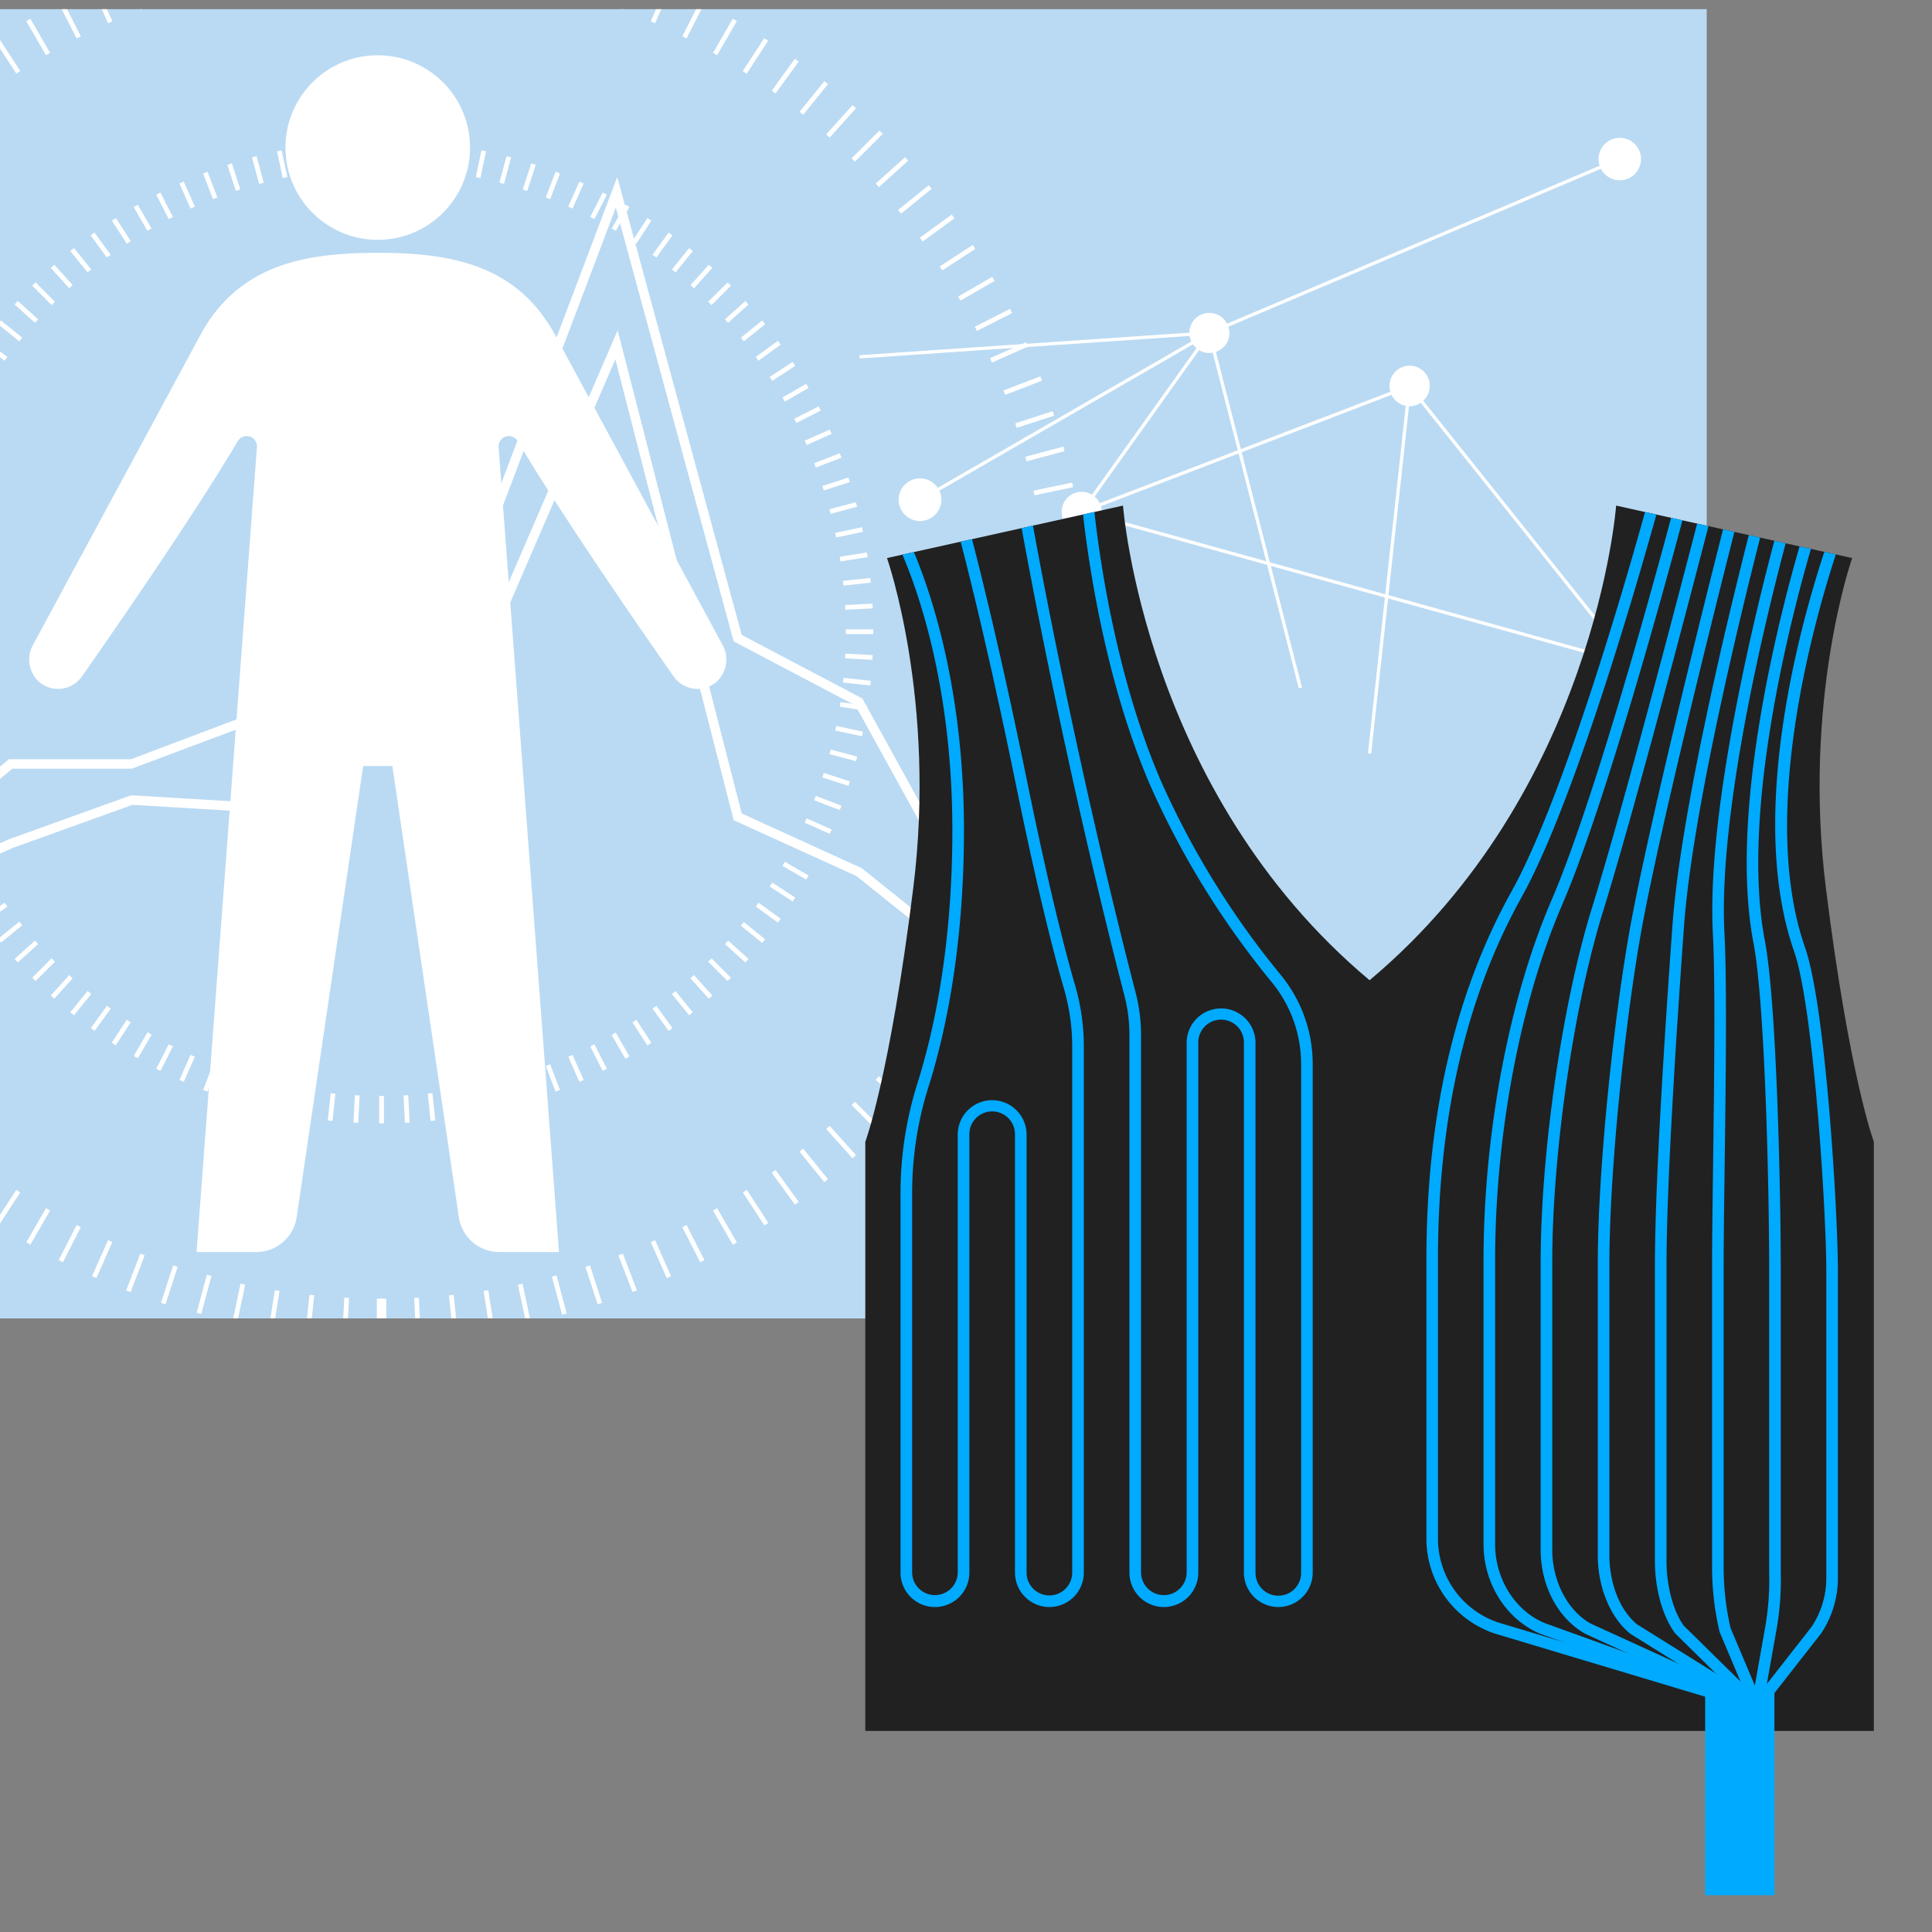
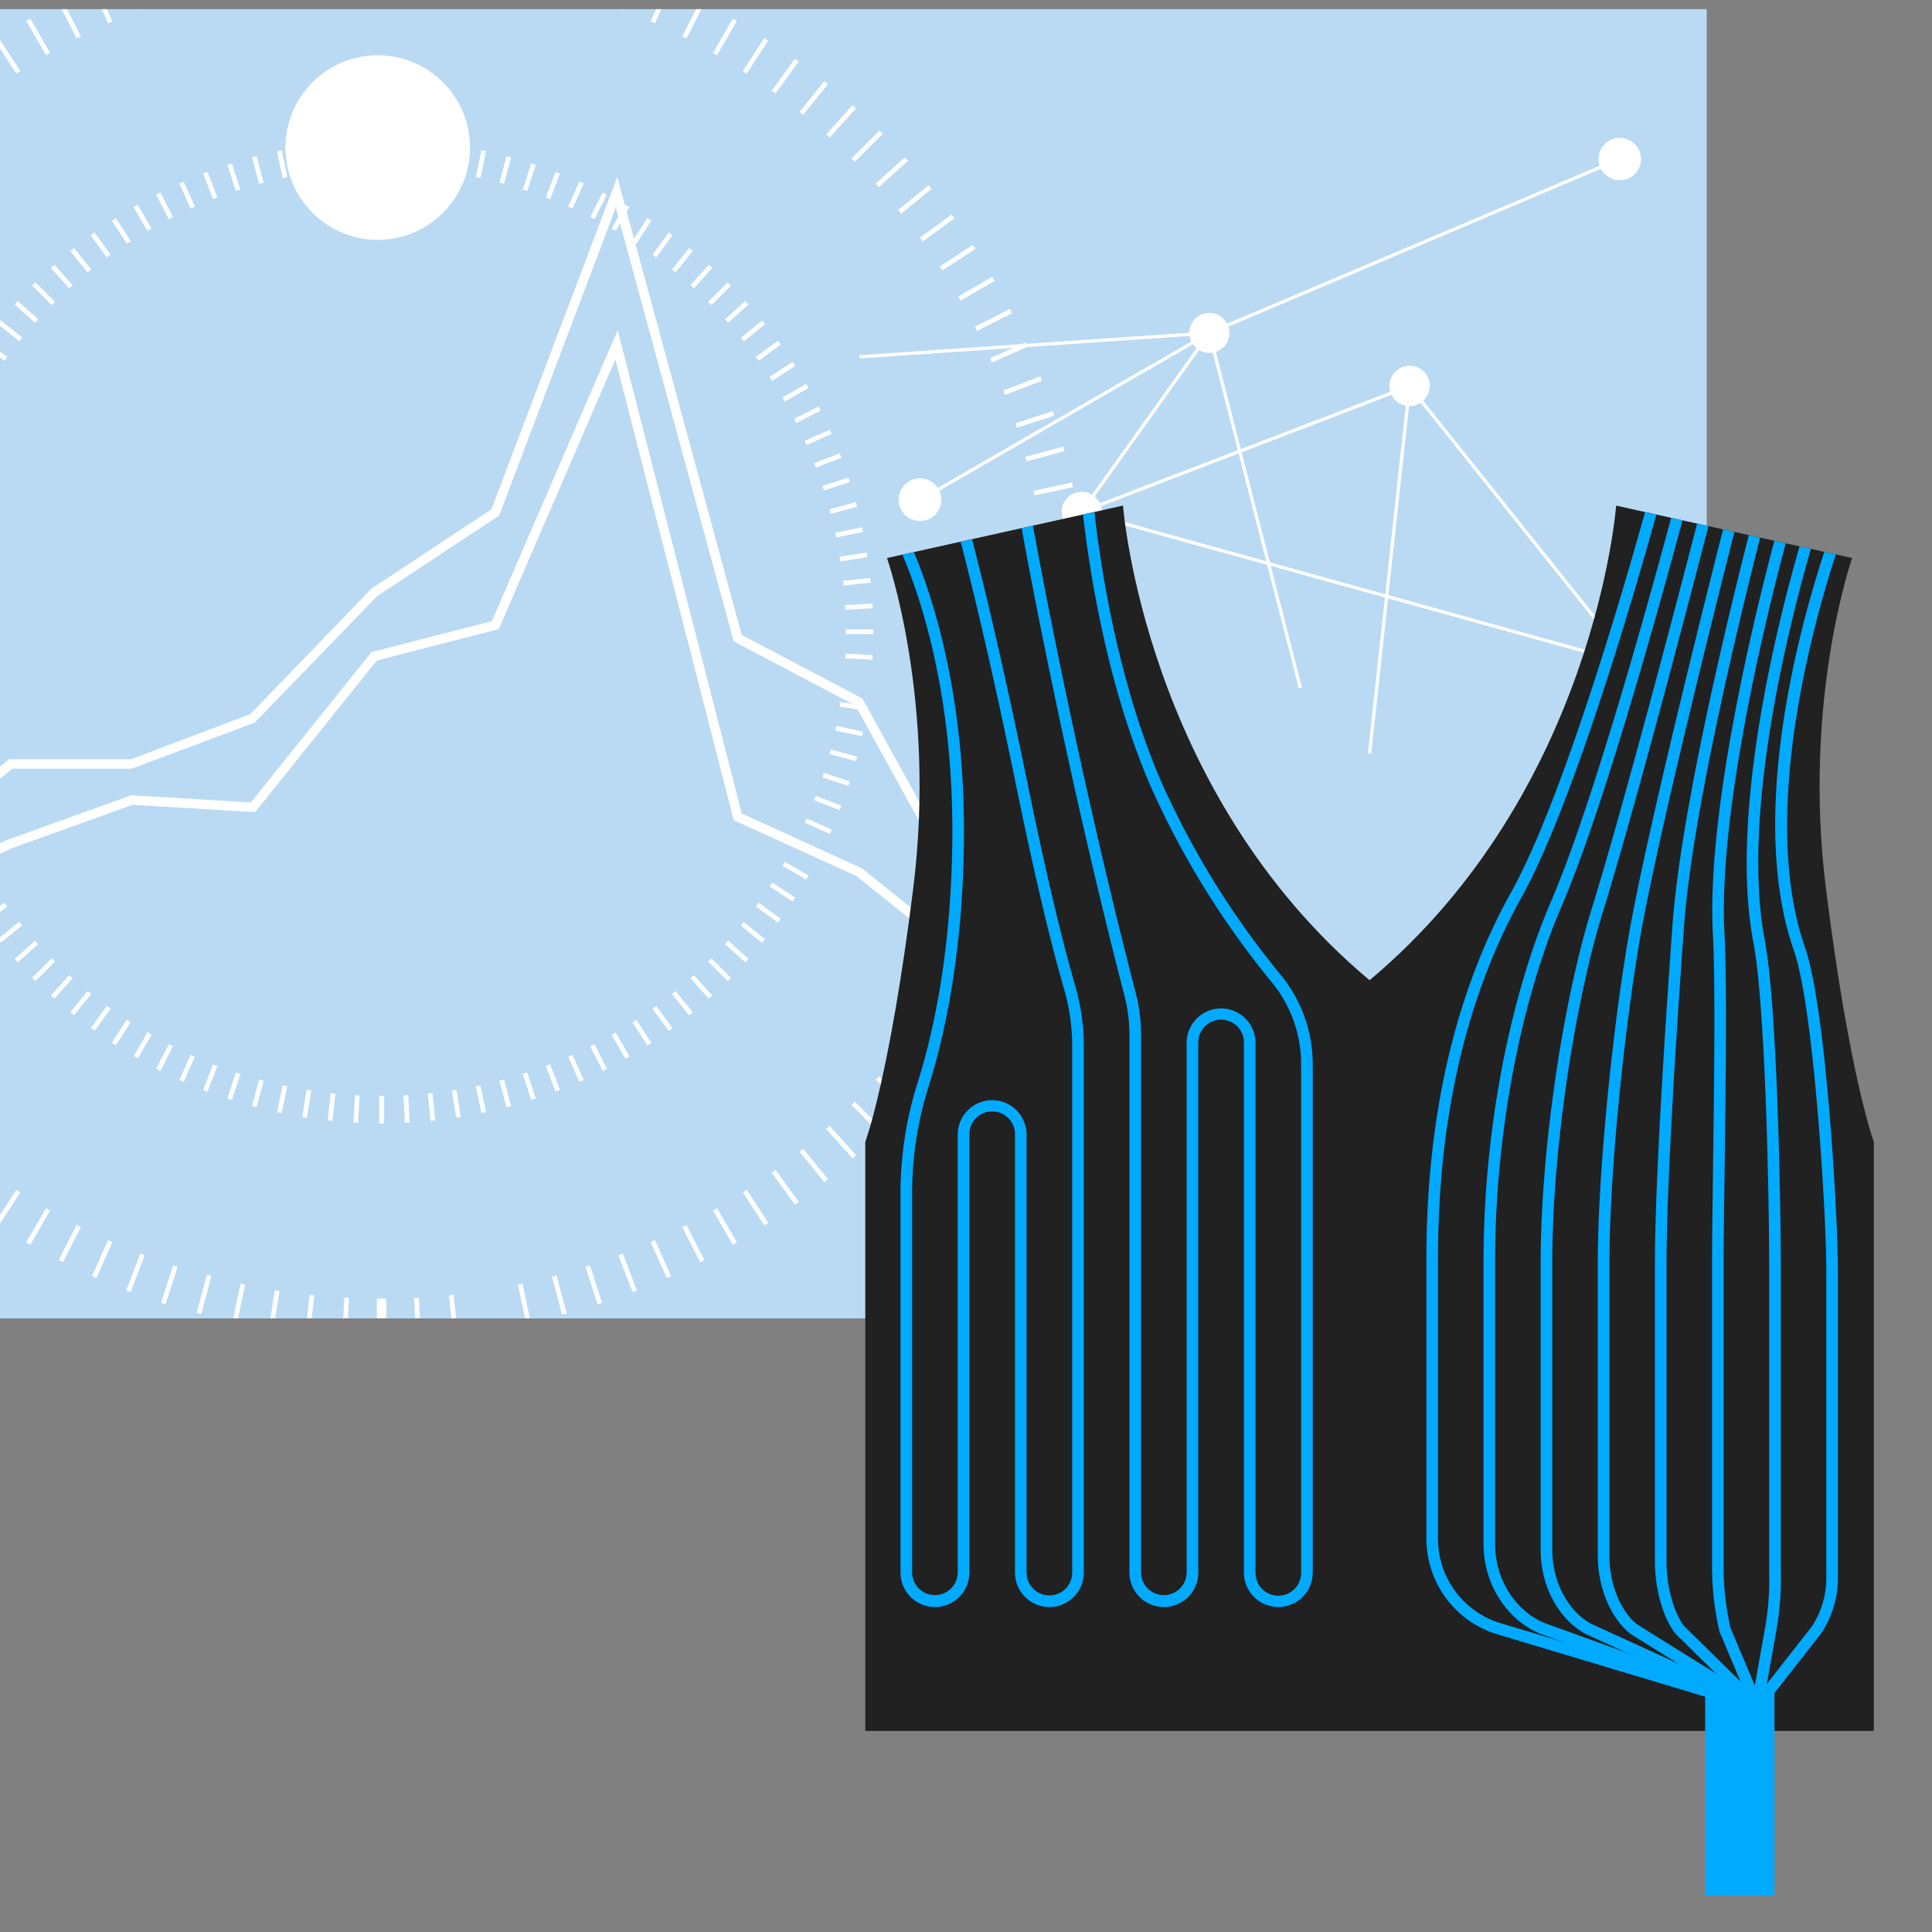
<svg xmlns="http://www.w3.org/2000/svg" width="400" height="400" preserveAspectRatio="xMinYMid" viewBox="0 0 400 400">
  <rect x="0" y="0" width="400" height="400" fill="#808080" stroke="none" />
  <defs>
    <style>.cls-1{fill:none;}.cls-2{clip-path:url(#clip-path);}.cls-3{fill:#badaf3;}.cls-4{fill:#fff;}.cls-5{clip-path:url(#clip-path-2);}.cls-6{fill:#212121;}.cls-7{fill:#0af;}</style>
    <clipPath id="clip-path">
      <rect class="cls-1" y="1.895" width="354.463" height="271.06" />
    </clipPath>
    <clipPath id="clip-path-2">
      <path class="cls-1" d="M387.96,358.364V236.408s-5.033-13.372-9.92-52.462,5.429-68.408,5.429-68.408l-48.864-10.861s-4.368,59.179-51.049,98.27c-46.681-39.091-51.049-98.27-51.049-98.27l-48.864,10.859s10.316,29.318,5.429,68.408-9.92,52.462-9.92,52.462V358.364Z" />
    </clipPath>
  </defs>
  <g id="レイヤー_3" data-name="レイヤー 3">
    <g class="cls-2">
      <rect class="cls-3" x="-1.102" y="1.895" width="354.463" height="271.06" />
      <circle class="cls-4" cx="78.21" cy="30.549" r="19.107" transform="translate(-2.253 6.555) rotate(-4.731)" />
-       <path class="cls-4" d="M149.567,133.483C141.9,119.3,121.481,81.506,114.985,69.451c-8.056-14.95-22.175-17.1-36.775-17.1S49.491,54.5,41.434,69.451c-6.5,12.055-26.915,49.845-34.581,64.032a6.221,6.221,0,0,0,1.469,7.882,6.022,6.022,0,0,0,8.623-1.293c6.766-9.651,22.854-32.872,32.3-48.752a2.128,2.128,0,0,1,3.949,1.257l-12.5,166.644H53.064A8.449,8.449,0,0,0,61.423,252l13.764-93.4h6.046L95,252a8.449,8.449,0,0,0,8.359,7.218h12.371l-12.5-166.644a2.128,2.128,0,0,1,3.95-1.257c9.442,15.88,25.531,39.1,32.3,48.752a6.022,6.022,0,0,0,8.623,1.293A6.221,6.221,0,0,0,149.567,133.483Z" />
      <polygon class="cls-4" points="202.057 191.283 177.109 146.066 151.903 132.796 127.492 42.973 103.357 106.732 78.094 123.416 52.721 149.614 27.286 159.145 2.549 159.145 -22.268 179.789 -23.518 178.288 1.843 157.191 27.107 157.191 51.825 147.863 76.927 121.846 101.752 105.45 127.797 36.648 153.565 131.462 178.536 144.61 178.679 144.866 203.768 190.339 202.057 191.283" />
      <polygon class="cls-4" points="202.301 201.412 177.307 181.365 151.904 169.812 127.408 74.395 103.261 130.256 78.024 136.743 52.821 168.145 27.428 166.632 2.527 175.593 -22.491 186.867 -23.294 185.085 1.794 173.783 27.144 164.657 51.93 166.134 76.907 135.012 101.847 128.601 127.881 68.377 153.564 168.421 178.434 179.765 203.524 199.888 202.301 201.412" />
      <rect class="cls-4" x="78.51" y="268.894" width="0.977" height="8.158" />
      <rect class="cls-4" x="85.952" y="268.699" width="0.976" height="8.158" transform="translate(-14.142 4.892) rotate(-2.997)" />
      <rect class="cls-4" x="93.373" y="268.115" width="0.977" height="8.159" transform="translate(-27.941 11.304) rotate(-6.001)" />
-       <rect class="cls-4" x="100.753" y="267.143" width="0.977" height="8.158" transform="translate(-41.19 19.182) rotate(-9.002)" />
      <rect class="cls-4" x="108.072" y="265.787" width="0.977" height="8.158" transform="translate(-53.741 28.472) rotate(-12.001)" />
      <rect class="cls-4" x="115.31" y="264.049" width="0.978" height="8.157" transform="translate(-65.477 39.128) rotate(-15.007)" />
      <rect class="cls-4" x="122.448" y="261.935" width="0.977" height="8.158" transform="translate(-76.196 51.019) rotate(-18.003)" />
      <rect class="cls-4" x="129.465" y="259.45" width="0.977" height="8.158" transform="translate(-85.822 64.089) rotate(-21.004)" />
      <rect class="cls-4" x="27.556" y="-6.031" width="0.977" height="8.158" transform="translate(2.562 9.919) rotate(-20.998)" />
      <rect class="cls-4" x="136.342" y="256.601" width="0.977" height="8.158" transform="translate(-94.196 78.188) rotate(-23.999)" />
      <rect class="cls-4" x="20.678" y="-3.183" width="0.977" height="8.158" transform="translate(1.466 8.686) rotate(-23.999)" />
      <rect class="cls-4" x="143.062" y="253.396" width="0.976" height="8.158" transform="translate(-101.244 93.231) rotate(-27)" />
      <rect class="cls-4" x="13.96" y="0.022" width="0.976" height="8.158" transform="translate(-0.287 7.006) rotate(-27)" />
      <rect class="cls-4" x="149.603" y="249.845" width="0.976" height="8.158" transform="translate(-106.864 109.084) rotate(-30.004)" />
      <rect class="cls-4" x="7.418" y="3.574" width="0.976" height="8.157" transform="translate(-2.767 4.978) rotate(-29.998)" />
      <rect class="cls-4" x="155.95" y="245.955" width="0.976" height="8.157" transform="translate(-110.941 125.543) rotate(-33.001)" />
      <rect class="cls-4" x="1.071" y="7.463" width="0.976" height="8.157" transform="translate(-6.035 2.711) rotate(-33.001)" />
      <rect class="cls-4" x="162.084" y="241.739" width="0.977" height="8.158" transform="translate(-113.437 142.499) rotate(-35.999)" />
      <rect class="cls-4" x="167.99" y="237.208" width="0.977" height="8.157" transform="translate(-114.3 159.798) rotate(-39)" />
      <polygon class="cls-4" points="176.506 239.81 171.047 233.748 171.772 233.094 177.231 239.156 176.506 239.81" />
      <rect class="cls-4" x="179.051" y="227.249" width="0.977" height="8.157" transform="translate(-110.988 194.708) rotate(-45)" />
      <polygon class="cls-4" points="187.367 229.02 181.304 223.561 181.958 222.836 188.021 228.295 187.367 229.02" />
      <rect class="cls-4" x="189.009" y="216.189" width="0.977" height="8.157" transform="translate(-100.937 228.916) rotate(-51)" />
      <rect class="cls-4" x="193.54" y="210.283" width="0.977" height="8.158" transform="translate(-93.443 245.315) rotate(-53.996)" />
      <rect class="cls-4" x="197.757" y="204.149" width="0.976" height="8.157" transform="translate(-84.362 261.078) rotate(-56.999)" />
      <rect class="cls-4" x="201.646" y="197.802" width="0.976" height="8.157" transform="translate(-73.764 276.002) rotate(-60.002)" />
      <rect class="cls-4" x="205.198" y="191.26" width="0.976" height="8.158" transform="translate(-61.74 289.927) rotate(-63)" />
      <rect class="cls-4" x="208.403" y="184.541" width="0.977" height="8.158" transform="translate(-48.371 302.764) rotate(-66.007)" />
      <rect class="cls-4" x="211.251" y="177.664" width="0.977" height="8.158" transform="translate(-33.807 314.298) rotate(-69.002)" />
      <rect class="cls-4" x="213.736" y="170.646" width="0.977" height="8.158" transform="translate(-18.155 324.461) rotate(-71.997)" />
-       <rect class="cls-4" x="215.85" y="163.51" width="0.978" height="8.157" transform="translate(-1.532 333.181) rotate(-75)" />
      <rect class="cls-4" x="217.588" y="156.271" width="0.977" height="8.158" transform="matrix(0.208, -0.978, 0.978, 0.208, 15.887, 340.318)" />
      <rect class="cls-4" x="218.945" y="148.951" width="0.977" height="8.158" transform="translate(33.954 345.817) rotate(-80.998)" />
      <rect class="cls-4" x="219.916" y="141.571" width="0.977" height="8.158" transform="translate(52.509 349.619) rotate(-83.999)" />
      <rect class="cls-4" x="220.501" y="134.151" width="0.976" height="8.158" transform="translate(71.396 351.69) rotate(-87.003)" />
      <rect class="cls-4" x="217.105" y="130.3" width="8.158" height="0.977" />
      <rect class="cls-4" x="216.91" y="122.858" width="8.158" height="0.976" transform="translate(-6.2 11.832) rotate(-3.025)" />
      <rect class="cls-4" x="216.326" y="115.437" width="8.158" height="0.977" transform="translate(-11 23.899) rotate(-6.056)" />
      <rect class="cls-4" x="215.354" y="108.057" width="8.158" height="0.977" transform="translate(-14.259 35.599) rotate(-8.984)" />
      <rect class="cls-4" x="213.998" y="100.738" width="8.158" height="0.977" transform="translate(-16.23 47.333) rotate(-11.946)" />
      <rect class="cls-4" x="212.26" y="93.499" width="8.157" height="0.978" transform="translate(-16.978 59.356) rotate(-15.039)" />
      <rect class="cls-4" x="210.146" y="86.362" width="8.158" height="0.977" transform="translate(-16.346 70.349) rotate(-17.975)" />
      <rect class="cls-4" x="207.661" y="79.345" width="8.158" height="0.977" transform="translate(-14.547 80.982) rotate(-20.949)" />
      <rect class="cls-4" x="204.812" y="72.468" width="8.158" height="0.977" transform="translate(-11.626 91.127) rotate(-23.962)" />
      <rect class="cls-4" x="201.608" y="65.749" width="8.158" height="0.976" transform="translate(-7.673 100.471) rotate(-26.966)" />
      <rect class="cls-4" x="198.056" y="59.208" width="8.158" height="0.976" transform="matrix(0.866, -0.5, 0.5, 0.866, -2.747, 109.146)" />
      <rect class="cls-4" x="194.166" y="52.86" width="8.157" height="0.976" transform="translate(2.969 116.708) rotate(-33.038)" />
      <rect class="cls-4" x="189.95" y="46.726" width="8.158" height="0.977" transform="translate(9.33 123.126) rotate(-36.019)" />
      <rect class="cls-4" x="185.419" y="40.82" width="8.157" height="0.977" transform="matrix(0.777, -0.629, 0.629, 0.777, 16.195, 128.383)" />
      <polygon class="cls-4" points="181.958 38.74 181.304 38.015 187.367 32.556 188.021 33.281 181.958 38.74" />
      <rect class="cls-4" x="175.461" y="29.76" width="8.157" height="0.977" transform="translate(31.197 135.813) rotate(-45)" />
      <polygon class="cls-4" points="171.772 28.482 171.047 27.828 176.506 21.766 177.231 22.42 171.772 28.482" />
      <rect class="cls-4" x="164.4" y="19.801" width="8.157" height="0.977" transform="translate(46.737 138.508) rotate(-51.026)" />
      <rect class="cls-4" x="158.494" y="15.27" width="8.158" height="0.977" transform="translate(54.225 137.984) rotate(-53.981)" />
      <rect class="cls-4" x="152.359" y="11.054" width="8.157" height="0.976" transform="matrix(0.545, -0.838, 0.838, 0.545, 61.473, 136.393)" />
      <rect class="cls-4" x="-2.519" y="249.546" width="8.157" height="0.976" transform="translate(-208.897 115.024) rotate(-56.962)" />
      <rect class="cls-4" x="146.012" y="7.164" width="8.158" height="0.976" transform="translate(68.369 133.777) rotate(-59.977)" />
      <rect class="cls-4" x="3.828" y="253.435" width="8.157" height="0.976" transform="translate(-215.903 133.72) rotate(-59.977)" />
      <rect class="cls-4" x="139.471" y="3.613" width="8.158" height="0.976" transform="translate(74.801 130.184) rotate(-63.034)" />
      <rect class="cls-4" x="10.37" y="256.987" width="8.158" height="0.976" transform="translate(-221.585 153.599) rotate(-63.034)" />
      <rect class="cls-4" x="132.751" y="0.407" width="8.158" height="0.977" transform="translate(80.44 125.569) rotate(-66.038)" />
      <rect class="cls-4" x="17.088" y="260.192" width="8.158" height="0.977" transform="translate(-225.643 174.151) rotate(-66.038)" />
      <rect class="cls-4" x="125.874" y="-2.441" width="8.158" height="0.977" transform="translate(85.091 120.027) rotate(-68.946)" />
      <rect class="cls-4" x="23.966" y="263.04" width="8.158" height="0.977" transform="translate(-228.092 195.498) rotate(-69.051)" />
      <rect class="cls-4" x="30.982" y="265.525" width="8.158" height="0.977" transform="translate(-228.789 217.272) rotate(-72.025)" />
      <rect class="cls-4" x="38.12" y="267.639" width="8.157" height="0.978" transform="matrix(0.259, -0.966, 0.966, 0.259, -227.695, 239.306)" />
      <rect class="cls-4" x="45.358" y="269.377" width="8.158" height="0.977" transform="translate(-224.817 262.372) rotate(-78.054)" />
      <rect class="cls-4" x="52.677" y="270.734" width="8.158" height="0.977" transform="translate(-220.001 284.928) rotate(-81.016)" />
      <rect class="cls-4" x="60.058" y="271.706" width="8.159" height="0.977" transform="translate(-213.304 307.257) rotate(-83.944)" />
      <rect class="cls-4" x="67.479" y="272.29" width="8.158" height="0.976" transform="translate(-204.616 329.843) rotate(-86.975)" />
      <rect class="cls-4" x="78.022" y="268.894" width="1.954" height="13.171" />
      <rect class="cls-4" x="217.105" y="129.812" width="13.171" height="1.954" />
      <rect class="cls-4" x="78.51" y="226.908" width="0.977" height="5.677" />
      <rect class="cls-4" x="78.51" y="28.991" width="0.977" height="5.677" />
      <rect class="cls-4" x="83.69" y="226.772" width="0.976" height="5.678" transform="translate(-11.922 4.729) rotate(-3.005)" />
      <rect class="cls-4" x="73.332" y="29.126" width="0.976" height="5.678" transform="translate(-1.57 3.901) rotate(-2.996)" />
      <rect class="cls-4" x="88.855" y="226.365" width="0.977" height="5.678" transform="translate(-23.461 10.59) rotate(-5.998)" />
      <rect class="cls-4" x="68.167" y="29.532" width="0.977" height="5.678" transform="translate(-3.007 7.351) rotate(-5.998)" />
      <rect class="cls-4" x="93.991" y="225.69" width="0.977" height="5.678" transform="translate(-34.587 17.594) rotate(-9)" />
      <rect class="cls-4" x="63.029" y="30.208" width="0.977" height="5.678" transform="translate(-4.388 10.343) rotate(-9)" />
      <rect class="cls-4" x="99.085" y="224.745" width="0.977" height="5.678" transform="translate(-45.125 25.664) rotate(-11.995)" />
      <polygon class="cls-4" points="58.537 36.87 57.356 31.316 58.312 31.113 59.493 36.668 58.537 36.87" />
      <polygon class="cls-4" points="104.874 229.243 103.404 223.759 104.349 223.507 105.818 228.992 104.874 229.243" />
      <rect class="cls-4" x="52.897" y="32.362" width="0.978" height="5.678" transform="translate(-7.293 15.022) rotate(-15.005)" />
      <rect class="cls-4" x="109.091" y="222.065" width="0.977" height="5.678" transform="translate(-64.135 44.868) rotate(-18)" />
      <rect class="cls-4" x="47.93" y="33.834" width="0.977" height="5.678" transform="translate(-8.962 16.757) rotate(-18)" />
      <rect class="cls-4" x="113.974" y="220.335" width="0.977" height="5.678" transform="translate(-72.382 55.85) rotate(-21.002)" />
      <rect class="cls-4" x="43.047" y="35.563" width="0.977" height="5.678" transform="translate(-10.871 18.154) rotate(-21.002)" />
      <rect class="cls-4" x="118.761" y="218.353" width="0.977" height="5.677" transform="translate(-79.674 67.649) rotate(-24.006)" />
      <rect class="cls-4" x="38.26" y="37.546" width="0.977" height="5.677" transform="translate(-13.078 19.258) rotate(-24.006)" />
      <rect class="cls-4" x="123.437" y="216.122" width="0.976" height="5.677" transform="translate(-85.909 80.142) rotate(-27.004)" />
      <rect class="cls-4" x="33.585" y="39.776" width="0.976" height="5.677" transform="translate(-15.635 20.117) rotate(-27.004)" />
      <rect class="cls-4" x="127.99" y="213.65" width="0.976" height="5.677" transform="translate(-91.02 93.222) rotate(-29.994)" />
      <rect class="cls-4" x="29.031" y="42.248" width="0.976" height="5.678" transform="translate(-18.59 20.802) rotate(-30.003)" />
      <rect class="cls-4" x="132.407" y="210.943" width="0.976" height="5.677" transform="translate(-94.991 106.863) rotate(-32.998)" />
      <rect class="cls-4" x="24.614" y="44.955" width="0.976" height="5.678" transform="matrix(0.839, -0.545, 0.545, 0.839, -21.984, 21.388)" />
      <rect class="cls-4" x="136.677" y="208.009" width="0.977" height="5.678" transform="translate(-97.733 120.882) rotate(-35.998)" />
      <rect class="cls-4" x="20.344" y="47.89" width="0.977" height="5.678" transform="translate(-25.838 21.931) rotate(-35.998)" />
      <rect class="cls-4" x="140.787" y="204.855" width="0.977" height="5.677" transform="translate(-99.22 135.185) rotate(-38.998)" />
      <rect class="cls-4" x="16.234" y="51.043" width="0.977" height="5.678" transform="translate(-30.186 22.536) rotate(-39.006)" />
      <rect class="cls-4" x="144.726" y="201.49" width="0.978" height="5.678" transform="translate(-99.42 149.636) rotate(-41.997)" />
      <polygon class="cls-4" points="14.32 59.684 10.52 55.465 11.245 54.81 15.045 59.03 14.32 59.684" />
      <rect class="cls-4" x="148.485" y="197.924" width="0.977" height="5.678" transform="translate(-98.323 164.113) rotate(-44.993)" />
      <rect class="cls-4" x="8.536" y="57.974" width="0.977" height="5.678" transform="translate(-40.354 24.187) rotate(-44.993)" />
      <rect class="cls-4" x="152.051" y="194.165" width="0.978" height="5.678" transform="translate(-95.933 178.557) rotate(-48.003)" />
      <rect class="cls-4" x="4.969" y="61.733" width="0.978" height="5.678" transform="translate(-46.183 25.424) rotate(-48.003)" />
      <rect class="cls-4" x="155.416" y="190.226" width="0.977" height="5.677" transform="translate(-92.249 192.734) rotate(-51.002)" />
      <rect class="cls-4" x="1.605" y="65.673" width="0.977" height="5.677" transform="translate(-52.469 27.025) rotate(-51.002)" />
      <rect class="cls-4" x="158.57" y="186.115" width="0.977" height="5.678" transform="translate(-87.303 206.548) rotate(-53.995)" />
      <rect class="cls-4" x="-1.549" y="69.783" width="0.977" height="5.678" transform="translate(-59.191 29.08) rotate(-54.002)" />
      <rect class="cls-4" x="161.505" y="181.846" width="0.976" height="5.678" transform="translate(-81.128 219.93) rotate(-56.993)" />
      <rect class="cls-4" x="164.212" y="177.429" width="0.976" height="5.677" transform="translate(-73.761 232.791) rotate(-60.006)" />
      <rect class="cls-4" x="166.684" y="172.876" width="0.976" height="5.677" transform="translate(-65.29 244.876) rotate(-62.996)" />
      <rect class="cls-4" x="168.914" y="168.199" width="0.977" height="5.678" transform="translate(-55.755 256.217) rotate(-65.997)" />
      <rect class="cls-4" x="170.896" y="163.413" width="0.977" height="5.678" transform="translate(-45.247 266.666) rotate(-68.998)" />
      <rect class="cls-4" x="172.626" y="158.529" width="0.977" height="5.678" transform="translate(-33.85 276.146) rotate(-72)" />
      <rect class="cls-4" x="174.097" y="153.562" width="0.978" height="5.677" transform="matrix(0.259, -0.966, 0.966, 0.259, -21.689, 284.532)" />
      <polygon class="cls-4" points="178.472 152.431 172.917 151.25 173.119 150.294 178.674 151.475 178.472 152.431" />
      <rect class="cls-4" x="176.251" y="143.43" width="0.977" height="5.678" transform="translate(4.623 297.951) rotate(-81)" />
-       <rect class="cls-4" x="176.928" y="138.293" width="0.977" height="5.678" transform="translate(18.518 302.83) rotate(-84.002)" />
      <rect class="cls-4" x="177.334" y="133.129" width="0.976" height="5.678" transform="translate(32.748 306.441) rotate(-87.004)" />
      <rect class="cls-4" x="175.119" y="130.3" width="5.677" height="0.977" />
      <rect class="cls-4" x="174.984" y="125.121" width="5.678" height="0.976" transform="translate(-6.38 9.558) rotate(-3.025)" />
      <rect class="cls-4" x="174.577" y="119.956" width="5.678" height="0.977" transform="translate(-11.717 19.389) rotate(-6.056)" />
      <rect class="cls-4" x="173.901" y="114.818" width="5.678" height="0.977" transform="translate(-15.838 29.015) rotate(-8.984)" />
      <rect class="cls-4" x="172.956" y="109.725" width="5.678" height="0.977" transform="translate(-19.006 38.776) rotate(-11.946)" />
      <rect class="cls-4" x="171.747" y="104.687" width="5.677" height="0.978" transform="translate(-21.311 48.905) rotate(-15.039)" />
      <rect class="cls-4" x="170.276" y="99.719" width="5.678" height="0.977" transform="translate(-22.475 58.314) rotate(-17.975)" />
      <rect class="cls-4" x="168.546" y="94.836" width="5.678" height="0.977" transform="translate(-22.803 67.932) rotate(-21.054)" />
      <rect class="cls-4" x="166.563" y="90.049" width="5.678" height="0.977" transform="translate(-22.17 76.604) rotate(-23.962)" />
      <rect class="cls-4" x="164.334" y="85.374" width="5.677" height="0.976" transform="translate(-20.759 85.14) rotate(-26.966)" />
      <rect class="cls-4" x="161.862" y="80.821" width="5.677" height="0.976" transform="translate(-18.584 93.316) rotate(-30.023)" />
      <rect class="cls-4" x="159.154" y="76.403" width="5.678" height="0.976" transform="translate(-15.728 100.75) rotate(-33.038)" />
      <rect class="cls-4" x="156.22" y="72.133" width="5.678" height="0.977" transform="translate(-12.297 107.419) rotate(-36.019)" />
      <rect class="cls-4" x="-3.9" y="188.466" width="5.678" height="0.977" transform="translate(-111.319 35.501) rotate(-36.019)" />
      <rect class="cls-4" x="153.066" y="68.023" width="5.677" height="0.977" transform="translate(-8.392 113.309) rotate(-38.974)" />
      <rect class="cls-4" x="-0.745" y="192.576" width="5.677" height="0.977" transform="matrix(0.777, -0.629, 0.629, 0.777, -120.967, 44.288)" />
      <rect class="cls-4" x="149.701" y="64.083" width="5.678" height="0.978" transform="translate(-4.031 118.642) rotate(-41.996)" />
      <rect class="cls-4" x="2.619" y="196.515" width="5.678" height="0.978" transform="translate(-130.408 54.243) rotate(-41.996)" />
      <rect class="cls-4" x="146.134" y="60.325" width="5.678" height="0.977" transform="translate(0.632 123.152) rotate(-45)" />
      <rect class="cls-4" x="6.185" y="200.274" width="5.678" height="0.977" transform="translate(-139.318 65.183) rotate(-45)" />
      <rect class="cls-4" x="142.376" y="56.758" width="5.678" height="0.978" transform="translate(5.51 126.868) rotate(-48.004)" />
      <polygon class="cls-4" points="11.245 206.766 10.52 206.111 14.32 201.892 15.045 202.546 11.245 206.766" />
      <rect class="cls-4" x="138.437" y="53.394" width="5.677" height="0.977" transform="translate(10.527 129.823) rotate(-51.026)" />
      <rect class="cls-4" x="13.883" y="207.205" width="5.678" height="0.977" transform="translate(-155.262 90.06) rotate(-51.026)" />
      <rect class="cls-4" x="134.326" y="50.24" width="5.678" height="0.977" transform="translate(15.474 131.839) rotate(-53.981)" />
      <rect class="cls-4" x="17.993" y="210.359" width="5.678" height="0.977" transform="matrix(0.588, -0.809, 0.809, 0.588, -161.956, 103.707)" />
      <rect class="cls-4" x="130.057" y="47.306" width="5.677" height="0.976" transform="translate(20.376 133.145) rotate(-56.962)" />
      <rect class="cls-4" x="22.263" y="213.294" width="5.678" height="0.976" transform="translate(-167.799 118.273) rotate(-56.962)" />
      <rect class="cls-4" x="125.64" y="44.599" width="5.677" height="0.976" transform="translate(25.158 133.768) rotate(-59.977)" />
      <rect class="cls-4" x="26.68" y="216.001" width="5.678" height="0.976" transform="matrix(0.5, -0.866, 0.866, 0.5, -172.693, 133.729)" />
      <rect class="cls-4" x="121.087" y="42.127" width="5.677" height="0.976" transform="translate(29.749 133.743) rotate(-63.034)" />
      <rect class="cls-4" x="31.234" y="218.473" width="5.677" height="0.976" transform="translate(-176.533 150.04) rotate(-63.034)" />
      <rect class="cls-4" x="116.411" y="39.896" width="5.677" height="0.977" transform="translate(33.914 132.954) rotate(-66.038)" />
      <rect class="cls-4" x="35.91" y="220.703" width="5.677" height="0.977" transform="translate(-179.116 166.766) rotate(-66.038)" />
      <rect class="cls-4" x="111.624" y="37.913" width="5.678" height="0.977" transform="translate(37.505 131.428) rotate(-68.946)" />
      <rect class="cls-4" x="40.696" y="222.685" width="5.678" height="0.977" transform="translate(-180.38 183.63) rotate(-68.946)" />
      <rect class="cls-4" x="106.74" y="36.184" width="5.678" height="0.977" transform="translate(40.881 129.586) rotate(-72.025)" />
      <rect class="cls-4" x="45.58" y="224.415" width="5.678" height="0.977" transform="translate(-180.45 201.554) rotate(-72.025)" />
      <polygon class="cls-4" points="104.349 38.069 103.404 37.817 104.874 32.333 105.818 32.584 104.349 38.069" />
      <rect class="cls-4" x="50.547" y="225.886" width="5.678" height="0.978" transform="translate(-179.088 219.192) rotate(-74.961)" />
      <rect class="cls-4" x="96.734" y="33.503" width="5.678" height="0.977" transform="translate(45.707 124.372) rotate(-78.054)" />
      <polygon class="cls-4" points="58.312 230.463 57.356 230.26 58.537 224.706 59.493 224.908 58.312 230.463" />
      <rect class="cls-4" x="91.641" y="32.558" width="5.678" height="0.977" transform="translate(47.084 121.207) rotate(-81.016)" />
      <rect class="cls-4" x="60.679" y="228.04" width="5.678" height="0.977" transform="translate(-172.126 255.58) rotate(-81.016)" />
      <rect class="cls-4" x="86.504" y="31.883" width="5.678" height="0.977" transform="translate(47.727 117.8) rotate(-83.944)" />
      <rect class="cls-4" x="65.816" y="228.716" width="5.678" height="0.977" transform="translate(-166.513 273.296) rotate(-83.944)" />
      <rect class="cls-4" x="81.339" y="31.477" width="5.678" height="0.976" transform="translate(47.816 114.339) rotate(-86.975)" />
      <rect class="cls-4" x="70.981" y="229.123" width="5.678" height="0.976" transform="translate(-159.367 291.213) rotate(-86.975)" />
      <path class="cls-4" d="M337.825,133.387a4.13,4.13,0,0,0-2.314.706L294.666,82.965a4.171,4.171,0,1,0-6.8-1.854L256.9,92.979l-5.163-20.137a4.061,4.061,0,0,0,2.569-5.195l77.151-32.7a4.393,4.393,0,1,0-.265-.626l-77.151,32.7a4.13,4.13,0,0,0-7.8,1.86l-68.288,4.657.046.677,68.3-4.657a4.11,4.11,0,0,0,.345,1.147l-52.492,30.3a4.418,4.418,0,1,0,.332.592l52.493-30.3a4.124,4.124,0,0,0,.739.794L226.075,102.42a4.129,4.129,0,0,0-4.881,6.617l-23.025,30.2.54.412,23.02-30.2a4.117,4.117,0,0,0,6.11-2.058l34.511,9.567,6.552,25.556.658-.17-6.455-25.177,23.619,6.548-3.509,32.245.675.074,3.5-32.135,46.37,12.855a4.143,4.143,0,1,0,4.068-3.372Zm-89.554-60.9a3.9,3.9,0,0,0,2.811.528l5.181,20.207-28.578,10.954a4.153,4.153,0,0,0-1.058-1.36Zm-20.243,34.255a3.765,3.765,0,0,0-.1-1.93l28.51-10.927,5.722,22.318Zm34.882,9.671-5.839-22.773,31.032-11.9a4.138,4.138,0,0,0,2.94,2.277L286.8,123.036Zm24.551,6.806,4.258-39.129c.037,0,.071.011.108.011a4.13,4.13,0,0,0,2.314-.706l40.845,51.129a4.139,4.139,0,0,0-1.04,1.582Z" />
    </g>
  </g>
  <g id="レイヤー_1のコピー" data-name="レイヤー 1のコピー">
    <g class="cls-5">
      <path class="cls-6" d="M387.96,358.364V236.408s-5.033-13.372-9.92-52.462,5.429-68.408,5.429-68.408l-48.864-10.861s-4.368,59.179-51.049,98.27c-46.681-39.091-51.049-98.27-51.049-98.27l-48.864,10.859s10.316,29.318,5.429,68.408-9.92,52.462-9.92,52.462V358.364Z" />
      <path class="cls-7" d="M354.671,351.719a1.225,1.225,0,0,1-.345-.05l-44.833-13.456a20.705,20.705,0,0,1-14.171-19.655V260.682c0-29.5,5.918-55.084,17.589-76.052,12.8-22.994,28.748-82.486,28.9-83.083a1.2,1.2,0,1,1,2.322.618c-.16.6-16.186,60.379-29.13,83.631-11.47,20.609-17.286,45.8-17.286,74.886v57.876a18.3,18.3,0,0,0,12.5,17.366l44.8,13.44a1.2,1.2,0,0,1-.345,2.352Z" />
      <path class="cls-7" d="M356.271,351.719a1.216,1.216,0,0,1-.41-.072l-36.973-13.39c-7.045-2.963-11.739-10.406-11.739-18.539v-58.7c0-26.293,5.265-54.2,14.083-74.659,10.4-24.124,25.812-83.126,25.967-83.719a1.2,1.2,0,0,1,1.463-.86h0a1.2,1.2,0,0,1,.86,1.464c-.155.594-15.613,59.774-26.086,84.066-8.7,20.172-13.887,47.725-13.887,73.707v58.7c0,7.179,4.1,13.729,10.211,16.3l36.916,13.368a1.2,1.2,0,0,1-.409,2.331Z" />
      <path class="cls-7" d="M357.868,351.719a1.2,1.2,0,0,1-.5-.107l-29.114-13.326c-5.669-3.145-9.278-9.961-9.278-17.4V261.354c0-22.656,4.452-53.464,10.585-73.254,7.932-25.584,22.868-83.785,23.018-84.368a1.2,1.2,0,0,1,2.33.591v0c-.151.586-15.1,58.846-23.052,84.486-6.07,19.587-10.478,50.1-10.478,72.541v59.529c0,6.484,3.2,12.616,7.957,15.261l29.03,13.283a1.2,1.2,0,0,1-.5,2.293Z" />
      <path class="cls-7" d="M359.467,351.719a1.2,1.2,0,0,1-.635-.18l-21.256-13.26c-4.157-3.309-6.77-9.65-6.77-16.233V261.691c0-20.795,3.67-53.931,7.1-71.836,5.235-27.341,19.912-84.467,20.059-85.042a1.2,1.2,0,0,1,2.327.6c-.145.572-14.8,57.627-20.025,84.894-3.408,17.8-7.056,50.728-7.056,71.384v60.355c0,5.881,2.257,11.485,5.751,14.275L360.1,349.5a1.2,1.2,0,0,1-.637,2.22Z" />
      <path class="cls-7" d="M361.067,351.719a1.193,1.193,0,0,1-.843-.345l-13.4-13.2c-2.633-3.555-4.191-9.237-4.191-14.971V262.027c0-16.645,1.975-47.476,3.629-70.411,2.11-29.3,16.935-85.164,17.085-85.725a1.2,1.2,0,1,1,2.327.6l-.006.022c-.148.56-14.914,56.211-17.012,85.281-1.652,22.894-3.621,53.663-3.621,70.238v61.181c0,5.17,1.412,10.43,3.6,13.4l13.272,13.052a1.2,1.2,0,0,1-.843,2.056Z" />
      <path class="cls-7" d="M362.666,351.719a1.2,1.2,0,0,1-1.107-.734l-5.539-13.129a58.883,58.883,0,0,1-1.557-13.486V262.363c0-5.208.1-12.6.206-20.735.224-16.99.5-38.136-.033-48.24-1.662-31.281,13.947-85.887,14.1-86.434a1.2,1.2,0,0,1,2.328.592c-.006.023-.012.047-.02.07-.157.544-15.655,54.765-14.012,85.642.542,10.183.261,31.373.035,48.4-.107,8.125-.205,15.5-.205,20.7v62.007A56.306,56.306,0,0,0,358.3,337.1l5.478,12.949a1.2,1.2,0,0,1-1.107,1.667Z" />
      <path class="cls-7" d="M364.266,351.719a1.061,1.061,0,0,1-.211-.018,1.2,1.2,0,0,1-.973-1.392h0l2.32-13.065a57.209,57.209,0,0,0,.888-11.711V262.7c0-15.821-.82-54.788-3.259-67.527-6.325-33.042,10.924-86.637,11.1-87.174a1.2,1.2,0,0,1,2.285.745c-.173.531-17.236,53.546-11.028,85.976,2.47,12.908,3.3,52.088,3.3,67.98v62.833a59.458,59.458,0,0,1-.935,12.182l-2.313,13.015A1.2,1.2,0,0,1,364.266,351.719Z" />
      <path class="cls-7" d="M365.862,351.719a1.2,1.2,0,0,1-.945-1.941l10.179-13a18.2,18.2,0,0,0,3.021-10.082V263.035c0-12.088-2.618-54.5-6.666-66.067-11.973-34.225,7.261-85.759,8.085-87.937a1.2,1.2,0,0,1,2.247.852h0c-.2.526-19.746,52.9-8.063,86.292,4.314,12.326,6.8,55.424,6.8,66.86v63.659a20.644,20.644,0,0,1-3.48,11.489l-10.233,13.08A1.2,1.2,0,0,1,365.862,351.719Z" />
      <path class="cls-7" d="M264.664,332.717a7.133,7.133,0,0,1-7.126-7.125V215.826a4.723,4.723,0,0,0-9.446,0V325.592a7.126,7.126,0,0,1-14.252,0V214.3a32.551,32.551,0,0,0-1.044-8.194c-2.125-8.165-6.453-25.334-11.556-48.614-6.948-31.694-10.528-52.694-10.564-52.9a1.2,1.2,0,0,1,2.367-.417l0,.014c.035.208,3.606,21.156,10.541,52.789,5.095,23.24,9.414,40.377,11.535,48.524a34.864,34.864,0,0,1,1.122,8.8V325.592a4.723,4.723,0,0,0,9.445.01V215.826a7.127,7.127,0,0,1,14.253,0V325.592a4.722,4.722,0,1,0,9.444.116c0-.039,0-.077,0-.116V220.282a26.71,26.71,0,0,0-6.012-16.843A177.786,177.786,0,0,1,238.14,162.6c-11.888-27.558-14.334-60.33-14.356-60.657a1.2,1.2,0,0,1,1.113-1.283,1.186,1.186,0,0,1,1.281,1.083l0,.03c.023.323,2.444,32.7,14.163,59.876a175.262,175.262,0,0,0,24.889,40.273,29.124,29.124,0,0,1,6.554,18.362v105.31A7.133,7.133,0,0,1,264.664,332.717Z" />
      <path class="cls-7" d="M217.268,332.717a7.134,7.134,0,0,1-7.126-7.125V234.826a4.723,4.723,0,1,0-9.446,0v90.769a7.126,7.126,0,0,1-14.252,0v-78.2a75.7,75.7,0,0,1,3.453-22.958c3.324-10.446,7.279-28.043,7.279-52.54,0-39.4-12.473-61.621-12.6-61.84a1.2,1.2,0,1,1,2.066-1.225l.018.031c.129.224,12.919,23,12.919,63.034,0,24.807-4.022,42.659-7.394,53.268a73.328,73.328,0,0,0-3.339,22.23v78.2a4.723,4.723,0,0,0,9.445,0V234.826a7.127,7.127,0,0,1,14.253,0v90.766a4.722,4.722,0,0,0,9.444,0V216.659a42.781,42.781,0,0,0-1.709-11.968c-2-6.871-5.353-19.792-9.958-42.327-7.448-36.441-12.686-54.929-12.737-55.11a1.2,1.2,0,0,1,2.313-.659c.052.183,5.311,18.747,12.78,55.29,4.589,22.454,7.923,35.307,9.912,42.135a45.2,45.2,0,0,1,1.806,12.639V325.594A7.133,7.133,0,0,1,217.268,332.717Z" />
    </g>
    <rect class="cls-7" x="353.035" y="350.519" width="14.34" height="41.856" />
  </g>
</svg>